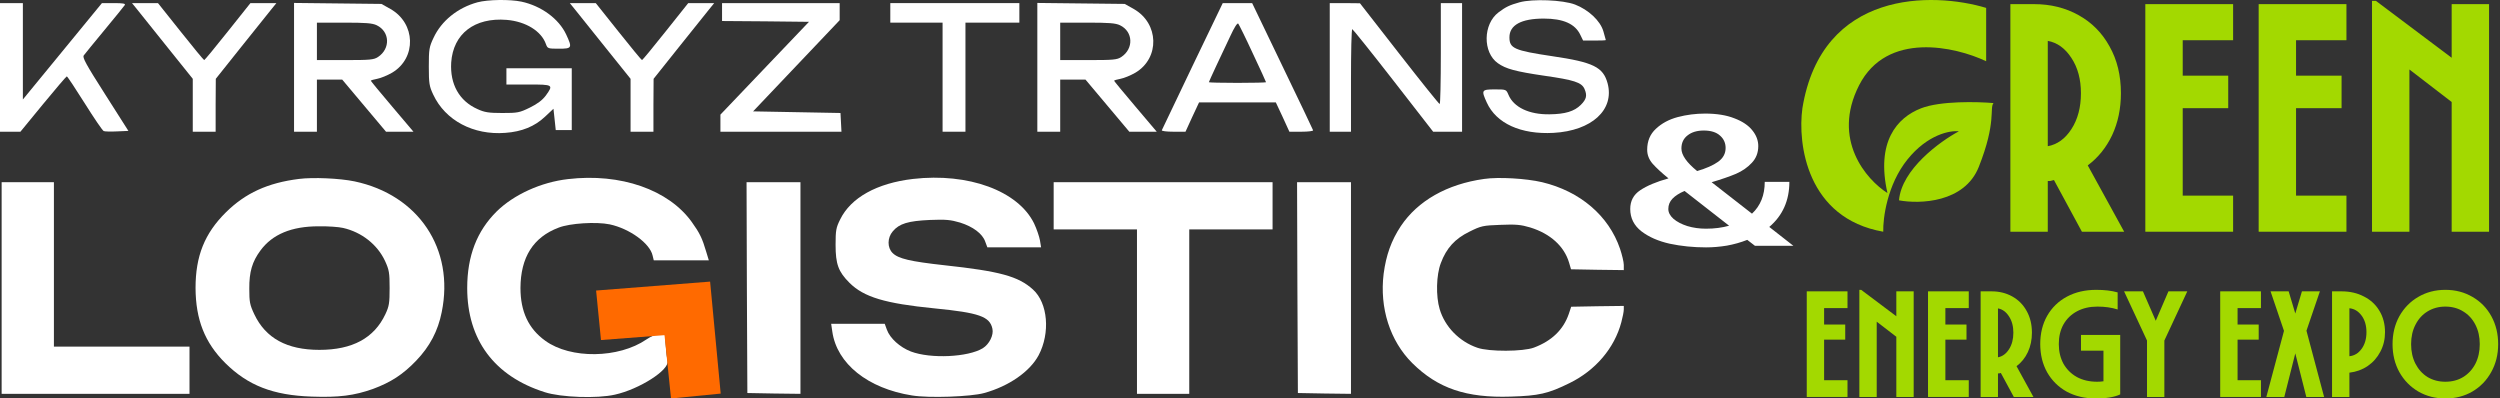
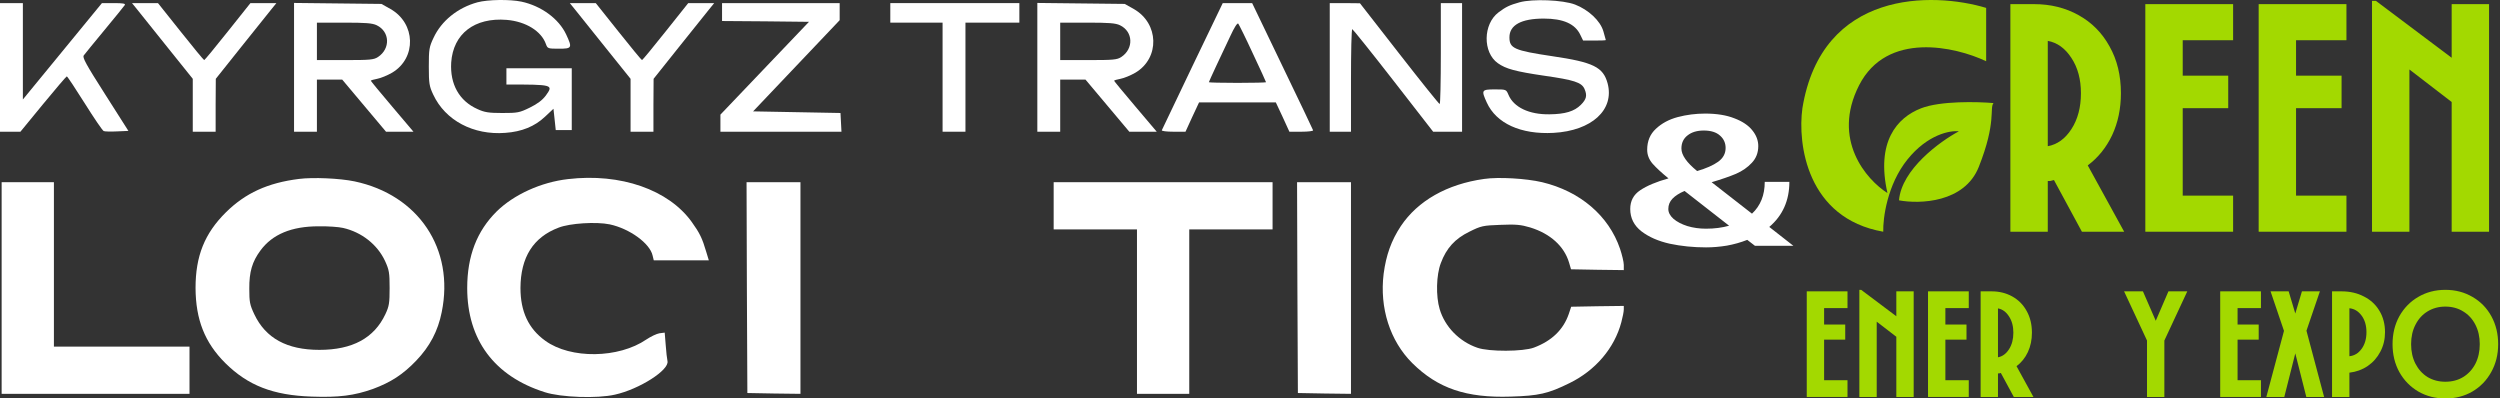
<svg xmlns="http://www.w3.org/2000/svg" width="916" height="146" viewBox="0 0 916 146" fill="none">
  <rect x="0" y="0" width="916" height="146" fill="#333333" stroke="none" />
  <path d="M657.096 90.064H643.016L640.2 87.888C637.811 88.827 635.315 89.531 632.712 90C630.109 90.427 627.571 90.64 625.096 90.64C620.445 90.64 616.008 90.192 611.784 89.296C607.603 88.357 604.147 86.843 601.416 84.752C598.685 82.619 597.32 79.888 597.32 76.56C597.32 73.616 598.536 71.333 600.968 69.712C603.443 68.048 606.899 66.597 611.336 65.36C608.819 63.312 606.877 61.52 605.512 59.984C604.189 58.448 603.528 56.741 603.528 54.864C603.528 51.707 604.595 49.147 606.728 47.184C608.861 45.179 611.528 43.749 614.728 42.896C617.971 42.043 621.32 41.616 624.776 41.616C629 41.616 632.563 42.192 635.464 43.344C638.408 44.453 640.605 45.925 642.056 47.76C643.507 49.552 644.232 51.472 644.232 53.52C644.232 55.952 643.443 58 641.864 59.664C640.328 61.328 638.387 62.672 636.04 63.696C633.693 64.677 630.728 65.701 627.144 66.768L641.928 78.288C645.043 75.387 646.6 71.504 646.6 66.64H655.624C655.624 73.467 653.171 78.971 648.264 83.152L657.096 90.064ZM616.072 54.416C616.072 56.805 617.992 59.557 621.832 62.672C625.16 61.691 627.72 60.56 629.512 59.28C631.347 57.957 632.264 56.272 632.264 54.224C632.264 52.389 631.581 50.875 630.216 49.68C628.851 48.443 626.867 47.824 624.264 47.824C621.789 47.824 619.805 48.421 618.312 49.616C616.819 50.768 616.072 52.368 616.072 54.416ZM625.096 83.792C628.168 83.792 630.984 83.429 633.544 82.704L617.224 69.968C615.304 70.779 613.832 71.717 612.808 72.784C611.784 73.851 611.272 75.109 611.272 76.56C611.272 77.84 611.891 79.035 613.128 80.144C614.408 81.253 616.115 82.149 618.248 82.832C620.381 83.472 622.664 83.792 625.096 83.792Z" fill="white" />
-   <path d="M174.956 0.842C167.713 2.811 161.728 7.642 158.855 13.846C157.239 17.246 157.119 18.081 157.119 24.404C157.119 30.608 157.299 31.622 158.735 34.664C163.164 44.148 173.459 49.576 185.131 48.682C191.176 48.264 195.965 46.296 199.676 42.776L202.788 39.853L203.207 43.731L203.626 47.667H206.559H209.492V36.334V25.001H197.521H185.55V27.983V30.965H193.631C202.728 30.965 202.848 31.025 199.975 35.022C198.718 36.692 196.923 38.064 194.109 39.436C190.339 41.285 189.68 41.404 184.054 41.404C179.086 41.404 177.53 41.166 174.956 39.973C168.252 36.99 164.84 30.846 165.319 22.913C166.037 12.355 173.878 6.33 185.67 7.285C192.673 7.881 198.359 11.4 200.035 16.172C200.634 17.783 200.753 17.843 204.763 17.843C209.612 17.843 209.731 17.544 207.457 12.653C204.763 6.867 198.299 2.155 191.057 0.604C186.747 -0.291 178.787 -0.172 174.956 0.842Z" fill="white" />
+   <path d="M174.956 0.842C167.713 2.811 161.728 7.642 158.855 13.846C157.239 17.246 157.119 18.081 157.119 24.404C157.119 30.608 157.299 31.622 158.735 34.664C163.164 44.148 173.459 49.576 185.131 48.682C191.176 48.264 195.965 46.296 199.676 42.776L202.788 39.853L203.207 43.731L203.626 47.667H206.559H209.492V36.334V25.001H197.521H185.55V27.983V30.965C202.728 30.965 202.848 31.025 199.975 35.022C198.718 36.692 196.923 38.064 194.109 39.436C190.339 41.285 189.68 41.404 184.054 41.404C179.086 41.404 177.53 41.166 174.956 39.973C168.252 36.99 164.84 30.846 165.319 22.913C166.037 12.355 173.878 6.33 185.67 7.285C192.673 7.881 198.359 11.4 200.035 16.172C200.634 17.783 200.753 17.843 204.763 17.843C209.612 17.843 209.731 17.544 207.457 12.653C204.763 6.867 198.299 2.155 191.057 0.604C186.747 -0.291 178.787 -0.172 174.956 0.842Z" fill="white" />
  <path d="M556.768 0.843C553.117 1.857 551.741 2.513 549.047 4.541C543.361 8.836 543.241 19.215 548.808 23.152C551.741 25.239 555.272 26.194 565.807 27.745C576.7 29.296 579.453 30.191 580.531 32.517C581.608 34.962 581.309 36.334 579.214 38.422C576.82 40.808 573.468 41.822 567.722 41.882C560.3 42.001 554.614 39.317 552.698 34.724C551.86 32.755 551.86 32.755 547.671 32.755C542.822 32.755 542.703 33.054 544.738 37.527C548.209 45.222 557.247 49.338 569.218 48.682C583.224 47.907 591.604 40.212 589.03 30.548C587.414 24.583 583.823 22.794 568.739 20.587C554.793 18.499 553.057 17.724 553.057 13.668C553.057 9.194 557.367 6.808 565.627 6.808C572.75 6.808 577.119 8.717 579.034 12.773L580.052 14.861H584.182C586.516 14.861 588.372 14.801 588.372 14.681C588.372 14.562 587.953 13.131 587.474 11.46C586.337 7.583 582.027 3.587 577.119 1.678C572.63 -0.052 561.557 -0.47 556.768 0.843Z" fill="white" />
  <path d="M0 24.7V48.262H3.771H7.482L15.802 38.121C20.41 32.514 24.301 27.981 24.481 27.981C24.72 28.04 27.653 32.455 31.065 37.883C34.476 43.311 37.589 47.904 38.008 48.023C38.427 48.202 40.581 48.262 42.916 48.142L47.046 47.964L38.546 34.602C31.424 23.447 30.107 21.002 30.706 20.286C31.065 19.749 34.536 15.574 38.307 10.98C42.138 6.388 45.43 2.272 45.729 1.854C46.028 1.317 45.13 1.138 41.779 1.138H37.349L22.864 18.795L8.38 36.451V18.795V1.138H4.19H0V24.7Z" fill="white" />
  <path d="M50.159 3.345C51.117 4.598 56.144 10.861 61.292 17.244L70.629 28.875V38.539V48.262H74.819H79.009V38.539L79.069 28.875L88.346 17.244C93.494 10.861 98.462 4.598 99.479 3.345L101.275 1.138H96.546H91.758L83.438 11.577C78.889 17.303 74.999 22.016 74.819 22.016C74.639 22.016 70.749 17.303 66.2 11.577L57.88 1.138H53.092H48.363L50.159 3.345Z" fill="white" />
  <path d="M107.738 24.64V48.262H111.928H116.118V38.718V29.174H120.787H125.395L133.416 38.718L141.436 48.262H146.464H151.492L143.711 39.076C139.401 34.005 135.87 29.711 135.87 29.591C135.87 29.412 136.947 29.114 138.204 28.875C139.521 28.637 141.975 27.623 143.711 26.609C152.689 21.24 152.33 8.535 143.053 3.286L139.761 1.437L123.779 1.258L107.738 1.079V24.64ZM138.025 9.251C142.873 11.577 143.112 17.84 138.504 20.882C136.947 21.896 135.631 22.016 126.473 22.016H116.118V15.156V8.296H126.054C134.014 8.296 136.409 8.475 138.025 9.251Z" fill="white" />
  <path d="M210.569 3.345C211.527 4.598 216.555 10.861 221.702 17.244L231.039 28.875V38.539V48.262H235.229H239.419V38.539L239.479 28.875L248.756 17.244C253.904 10.861 258.872 4.598 259.889 3.345L261.685 1.138H256.956H252.168L243.848 11.577C239.299 17.303 235.409 22.016 235.229 22.016C235.05 22.016 231.159 17.303 226.61 11.577L218.29 1.138H213.502H208.773L210.569 3.345Z" fill="white" />
  <path d="M264.559 4.419V7.7L280.481 7.819L296.402 7.998L280.182 24.998L263.961 41.998V45.1V48.262H286.107H308.313L308.134 44.802L307.954 41.402L291.973 41.104L275.932 40.806L291.793 24.104L307.655 7.402V4.3V1.138H286.107H264.559V4.419Z" fill="white" />
  <path d="M326.209 4.717V8.296H335.786H345.362V28.279V48.262H349.552H353.742V28.279V8.296H363.618H373.494V4.717V1.138H349.852H326.209V4.717Z" fill="white" />
  <path d="M380.078 24.64V48.262H384.268H388.458V38.718V29.174H393.126H397.735L405.756 38.718L413.776 48.262H418.804H423.832L416.051 39.076C411.741 34.005 408.21 29.711 408.21 29.591C408.21 29.412 409.287 29.114 410.544 28.875C411.861 28.637 414.315 27.623 416.051 26.609C425.029 21.24 424.67 8.535 415.392 3.286L412.1 1.437L396.119 1.258L380.078 1.079V24.64ZM410.365 9.251C415.213 11.577 415.452 17.84 410.843 20.882C409.287 21.896 407.97 22.016 398.813 22.016H388.458V15.156V8.296H398.394C406.354 8.296 408.749 8.475 410.365 9.251Z" fill="white" />
  <path d="M436.94 24.163C430.834 36.869 425.807 47.427 425.687 47.725C425.567 48.023 427.483 48.262 429.937 48.262H434.366L436.82 42.893L439.334 37.525H453.4H467.466L469.979 42.893L472.433 48.262H476.863C479.317 48.262 481.232 48.023 481.112 47.725C481.053 47.427 475.965 36.869 469.86 24.163L458.787 1.138H453.4H448.013L436.94 24.163ZM459.026 19.57C461.719 25.237 463.874 30.009 463.874 30.128C463.874 30.247 459.146 30.367 453.4 30.367C447.654 30.367 442.925 30.247 442.925 30.128C442.925 30.009 444.182 27.265 445.678 24.044C447.235 20.763 449.509 15.872 450.826 13.128C452.203 10.145 453.34 8.296 453.699 8.654C453.938 8.952 456.392 13.844 459.026 19.57Z" fill="white" />
  <path d="M487.219 24.7V48.262H491.109H495V29.472C495 19.153 495.179 10.682 495.479 10.682C495.718 10.742 502.482 19.153 510.502 29.472L525.107 48.262H530.374H535.701V24.7V1.138H531.811H527.92V19.63C527.92 29.77 527.74 38.121 527.501 38.121C527.202 38.062 520.558 29.77 512.657 19.63L498.292 1.198L492.785 1.138H487.219V24.7Z" fill="white" />
  <path d="M109.536 65.56C98.104 66.992 89.904 70.749 82.781 77.788C74.94 85.543 71.648 93.834 71.648 105.525C71.708 117.097 75 125.508 82.542 133.024C90.862 141.256 100.02 144.835 114.205 145.312C124.141 145.67 129.767 144.954 136.651 142.508C143.235 140.063 147.664 137.199 152.512 132.129C157.48 126.94 160.473 121.273 161.849 114.353C166.578 91.209 153.35 71.406 129.887 66.455C124.44 65.321 114.684 64.904 109.536 65.56ZM125.697 83.514C132.521 85.065 138.267 89.599 141.08 95.623C142.576 98.904 142.756 99.918 142.756 105.525C142.756 111.073 142.576 112.206 141.2 115.129C137.07 123.897 129.109 128.192 117.018 128.192C105.107 128.192 97.326 123.897 93.196 115.189C91.52 111.669 91.341 110.596 91.341 105.824C91.281 99.62 92.418 95.862 95.411 91.806C99.78 85.841 106.843 82.918 116.719 82.918C120.191 82.858 124.201 83.157 125.697 83.514Z" fill="white" />
  <path d="M208.116 65.621C198.24 66.754 188.304 71.288 182.019 77.432C174.717 84.649 171.186 93.835 171.186 105.527C171.186 124.496 181.121 137.857 199.617 143.703C205.542 145.612 218.83 146.089 225.294 144.598C234.213 142.629 245.286 135.59 244.567 132.31C244.388 131.534 244.089 128.85 243.909 126.345L243.55 121.871L241.635 122.11C240.557 122.289 238.462 123.303 236.846 124.376C226.671 131.355 209.074 131.594 199.796 124.853C193.631 120.439 190.698 114.116 190.698 105.527C190.758 94.253 195.367 86.916 204.704 83.397C208.834 81.786 218.471 81.19 223.379 82.204C230.681 83.755 238.163 89.183 239.121 93.657L239.54 95.386H249.595H259.711L258.753 92.225C257.316 87.334 256.359 85.365 253.486 81.369C244.986 69.498 227.389 63.354 208.116 65.621Z" fill="white" />
-   <path d="M334.528 65.562C321.3 67.113 311.724 72.422 307.833 80.415C306.337 83.397 306.157 84.411 306.157 89.72C306.157 96.759 307.175 99.562 311.245 103.619C316.512 108.868 324.293 111.194 342.369 112.984C358.769 114.594 362.66 115.966 363.618 120.44C364.156 122.766 362.48 126.107 360.086 127.598C354.699 130.879 340.993 131.535 333.75 128.791C329.74 127.24 326.089 123.959 324.951 120.798L324.173 118.65H314.357H304.541L304.96 121.513C306.636 133.265 317.948 142.331 334.169 144.896C340.214 145.91 355.777 145.373 360.625 144.001C369.663 141.496 377.324 136.187 380.556 130.163C384.866 121.991 383.968 111.015 378.462 106.064C373.135 101.233 366.371 99.383 345.96 97.176C333.571 95.804 329.141 94.79 327.046 92.703C325.071 90.734 325.071 87.155 327.106 84.769C329.5 81.906 332.792 80.952 340.693 80.594C346.619 80.355 348.295 80.534 351.766 81.548C356.495 83.039 359.966 85.604 360.984 88.527L361.762 90.615H371.578H381.454L381.035 88.05C380.796 86.678 379.838 83.874 378.881 81.846C373.015 69.916 354.819 63.236 334.528 65.562Z" fill="white" />
  <path d="M543.781 65.562C530.193 67.471 519.479 73.556 513.255 82.861C509.783 88.11 507.868 93.479 506.97 100.279C505.414 112.865 509.304 124.914 517.444 133.027C526.842 142.332 537.256 145.851 553.537 145.314C563.772 145.016 567.244 144.241 575.085 140.363C584.601 135.711 591.545 127.539 594.058 118.054C594.537 116.265 594.956 114.177 594.956 113.402V112.089L585.32 112.209L575.683 112.388L574.785 115.072C572.81 120.798 568.56 124.914 562.036 127.36C558.086 128.851 545.516 128.911 541.326 127.419C534.683 125.153 529.415 119.725 527.5 113.282C526.064 108.51 526.243 100.756 527.919 96.401C529.954 90.914 533.126 87.454 538.394 84.889C542.703 82.742 543.362 82.622 549.766 82.384C555.452 82.145 557.248 82.324 560.66 83.338C568.022 85.605 573.109 90.198 574.905 96.222L575.623 98.668L585.32 98.847L594.956 98.966V97.058C594.956 95.984 594.298 93.3 593.58 91.152C589.45 79.043 578.975 70.096 565.029 66.755C559.163 65.383 549.048 64.787 543.781 65.562Z" fill="white" />
  <path d="M0.6 105.528V144.301H35.016H69.433V135.652V127.002H44.593H19.753V96.879V66.756H10.176H0.6V105.528Z" fill="white" />
  <path d="M273.657 105.349L273.836 144.003L283.593 144.181L293.289 144.301V105.528V66.756H283.413H273.537L273.657 105.349Z" fill="white" />
  <path d="M386.062 75.405V84.054H401.325H416.588V114.178V144.301H426.165H435.742V114.178V84.054H451.005H466.268V75.405V66.756H426.165H386.062V75.405Z" fill="white" />
  <path d="M475.366 105.349L475.545 144.003L485.302 144.181L494.998 144.301V105.528V66.756H485.122H475.246L475.366 105.349Z" fill="white" />
-   <path d="M245.862 145.998L243.475 122.805L220.202 124.589L218.412 106.451L260.184 103.18L264.063 144.214L245.862 145.998Z" fill="#FF6A00" />
  <path d="M895.978 146.004C892.33 146.004 889.031 145.156 886.082 143.461C883.134 141.728 880.812 139.351 879.117 136.329C877.458 133.307 876.629 129.898 876.629 126.101C876.629 122.305 877.458 118.896 879.117 115.874C880.812 112.852 883.116 110.493 886.027 108.798C888.976 107.065 892.293 106.199 895.978 106.199C899.664 106.199 902.981 107.065 905.929 108.798C908.878 110.493 911.181 112.852 912.84 115.874C914.498 118.896 915.328 122.305 915.328 126.101C915.328 129.898 914.48 133.307 912.785 136.329C911.126 139.351 908.823 141.728 905.874 143.461C902.962 145.156 899.664 146.004 895.978 146.004ZM895.978 139.867C898.448 139.867 900.622 139.296 902.502 138.153C904.418 136.974 905.911 135.352 906.98 133.288C908.049 131.188 908.583 128.792 908.583 126.101C908.583 123.411 908.049 121.034 906.98 118.97C905.911 116.869 904.418 115.247 902.502 114.105C900.622 112.925 898.448 112.336 895.978 112.336C893.546 112.336 891.371 112.925 889.455 114.105C887.575 115.247 886.101 116.869 885.032 118.97C883.963 121.034 883.429 123.411 883.429 126.101C883.429 128.792 883.963 131.188 885.032 133.288C886.101 135.352 887.575 136.974 889.455 138.153C891.371 139.296 893.546 139.867 895.978 139.867Z" fill="#A3D900" />
  <path d="M873.868 121.732C873.868 124.349 873.296 126.726 872.154 128.864C871.048 131.001 869.5 132.752 867.51 134.116C865.556 135.442 863.327 136.253 860.821 136.548V145.449H854.463V106.75H857.946C861.005 106.75 863.732 107.377 866.128 108.63C868.56 109.846 870.458 111.597 871.822 113.882C873.186 116.13 873.868 118.747 873.868 121.732ZM860.821 130.522C862.626 130.338 864.119 129.435 865.299 127.813C866.478 126.191 867.068 124.164 867.068 121.732C867.068 119.263 866.478 117.236 865.299 115.651C864.119 114.029 862.626 113.126 860.821 112.942V130.522Z" fill="#A3D900" />
  <path d="M845.088 121.179L851.557 145.449H845.033L840.997 129.472L836.962 145.449H830.383L836.851 121.234L831.931 106.75H838.565L840.997 114.877L843.43 106.75H850.009L845.088 121.179Z" fill="#A3D900" />
  <path d="M828.413 145.449H813.486V106.75H828.413V112.887H819.844V118.912H827.584V124.441H819.844V139.312H828.413V145.449Z" fill="#A3D900" />
  <path d="M789.871 117.53L794.515 106.75H801.426L793.023 124.773V145.449H786.665V124.773L778.262 106.75H785.172L789.871 117.53Z" fill="#A3D900" />
-   <path d="M762.472 122.729H776.845V144.511C774.708 145.506 771.722 146.004 767.889 146.004C763.909 146.004 760.371 145.174 757.275 143.516C754.216 141.82 751.82 139.462 750.088 136.439C748.393 133.417 747.545 129.953 747.545 126.046C747.545 122.139 748.393 118.693 750.088 115.708C751.82 112.686 754.234 110.346 757.33 108.687C760.426 107.028 764.001 106.199 768.055 106.199C771.114 106.199 773.731 106.512 775.906 107.139V113.386C773.694 112.686 771.225 112.336 768.497 112.336C765.66 112.336 763.172 112.907 761.034 114.05C758.897 115.192 757.238 116.795 756.059 118.859C754.916 120.923 754.345 123.319 754.345 126.046C754.345 128.773 754.916 131.188 756.059 133.288C757.238 135.352 758.878 136.974 760.979 138.153C763.117 139.296 765.586 139.867 768.387 139.867C769.235 139.867 770.009 139.812 770.709 139.701V128.479H762.472V122.729Z" fill="#A3D900" />
  <path d="M737.864 145.449L733.109 136.659C732.851 136.732 732.63 136.788 732.446 136.824C732.298 136.824 732.169 136.824 732.059 136.824V145.449H725.701V106.75H729.737C732.538 106.75 735.063 107.377 737.311 108.63C739.559 109.883 741.31 111.652 742.563 113.937C743.853 116.222 744.498 118.876 744.498 121.898C744.498 124.515 744 126.892 743.005 129.029C742.01 131.13 740.628 132.844 738.859 134.171L745.051 145.449H737.864ZM737.698 121.898C737.698 119.539 737.163 117.549 736.095 115.927C735.026 114.269 733.68 113.292 732.059 112.997V130.909C733.68 130.614 735.026 129.638 736.095 127.979C737.163 126.32 737.698 124.293 737.698 121.898Z" fill="#A3D900" />
  <path d="M721.354 145.449H706.428V106.75H721.354V112.887H712.785V118.912H720.525V124.441H712.785V139.312H721.354V145.449Z" fill="#A3D900" />
  <path d="M694.814 115.874V106.752H701.172V145.451H694.814V123.392L687.627 117.864V145.451H681.27V106.199H681.933L694.814 115.874Z" fill="#A3D900" />
  <path d="M676.923 145.449H661.996V106.75H676.923V112.887H668.354V118.912H676.093V124.441H668.354V139.312H676.923V145.449Z" fill="#A3D900" />
  <path d="M898.291 21.167V1.512H911.99V84.898H898.291V37.368L882.805 25.455V84.898H869.105V0.32H870.535L898.291 21.167Z" fill="#A3D900" />
  <path d="M859.738 84.902H827.574V1.516H859.738V14.738H841.273V27.723H857.951V39.635H841.273V71.679H859.738V84.902Z" fill="#A3D900" />
  <path d="M818.21 84.902H786.047V1.516H818.21V14.738H799.746V27.723H816.423V39.635H799.746V71.679H818.21V84.902Z" fill="#A3D900" />
  <path d="M762.811 84.902L752.566 65.962C752.01 66.12 751.534 66.239 751.137 66.319C750.819 66.319 750.541 66.319 750.303 66.319V84.902H736.604V1.516H745.3C751.335 1.516 756.775 2.866 761.619 5.566C766.464 8.266 770.236 12.078 772.936 17.002C775.716 21.925 777.106 27.643 777.106 34.156C777.106 39.794 776.033 44.916 773.889 49.522C771.745 54.049 768.767 57.742 764.955 60.601L778.297 84.902H762.811ZM762.453 34.156C762.453 29.073 761.302 24.784 758.999 21.29C756.696 17.716 753.797 15.612 750.303 14.977V53.573C753.797 52.937 756.696 50.833 758.999 47.259C761.302 43.685 762.453 39.318 762.453 34.156Z" fill="#A3D900" />
  <path d="M681.171 31.251C671.014 51.178 683.864 65.868 691.56 70.722C687.326 51.946 695.023 43.13 703.873 39.682C710.952 36.924 724.521 37.255 730.421 37.765C728.882 39.681 731.575 44.663 725.034 61.141C719.802 74.323 703.36 74.809 695.793 73.404C696.716 62.06 710.798 51.816 717.724 48.111C714.518 47.728 706.258 49.261 698.871 58.458C691.484 67.656 689.893 79.918 690.021 84.9C662.011 79.995 658.599 52.711 660.395 39.682C667.474 -3.851 708.233 -2.983 727.727 2.893V22.437C716.441 17.072 691.329 11.324 681.171 31.251Z" fill="#A3D900" />
</svg>